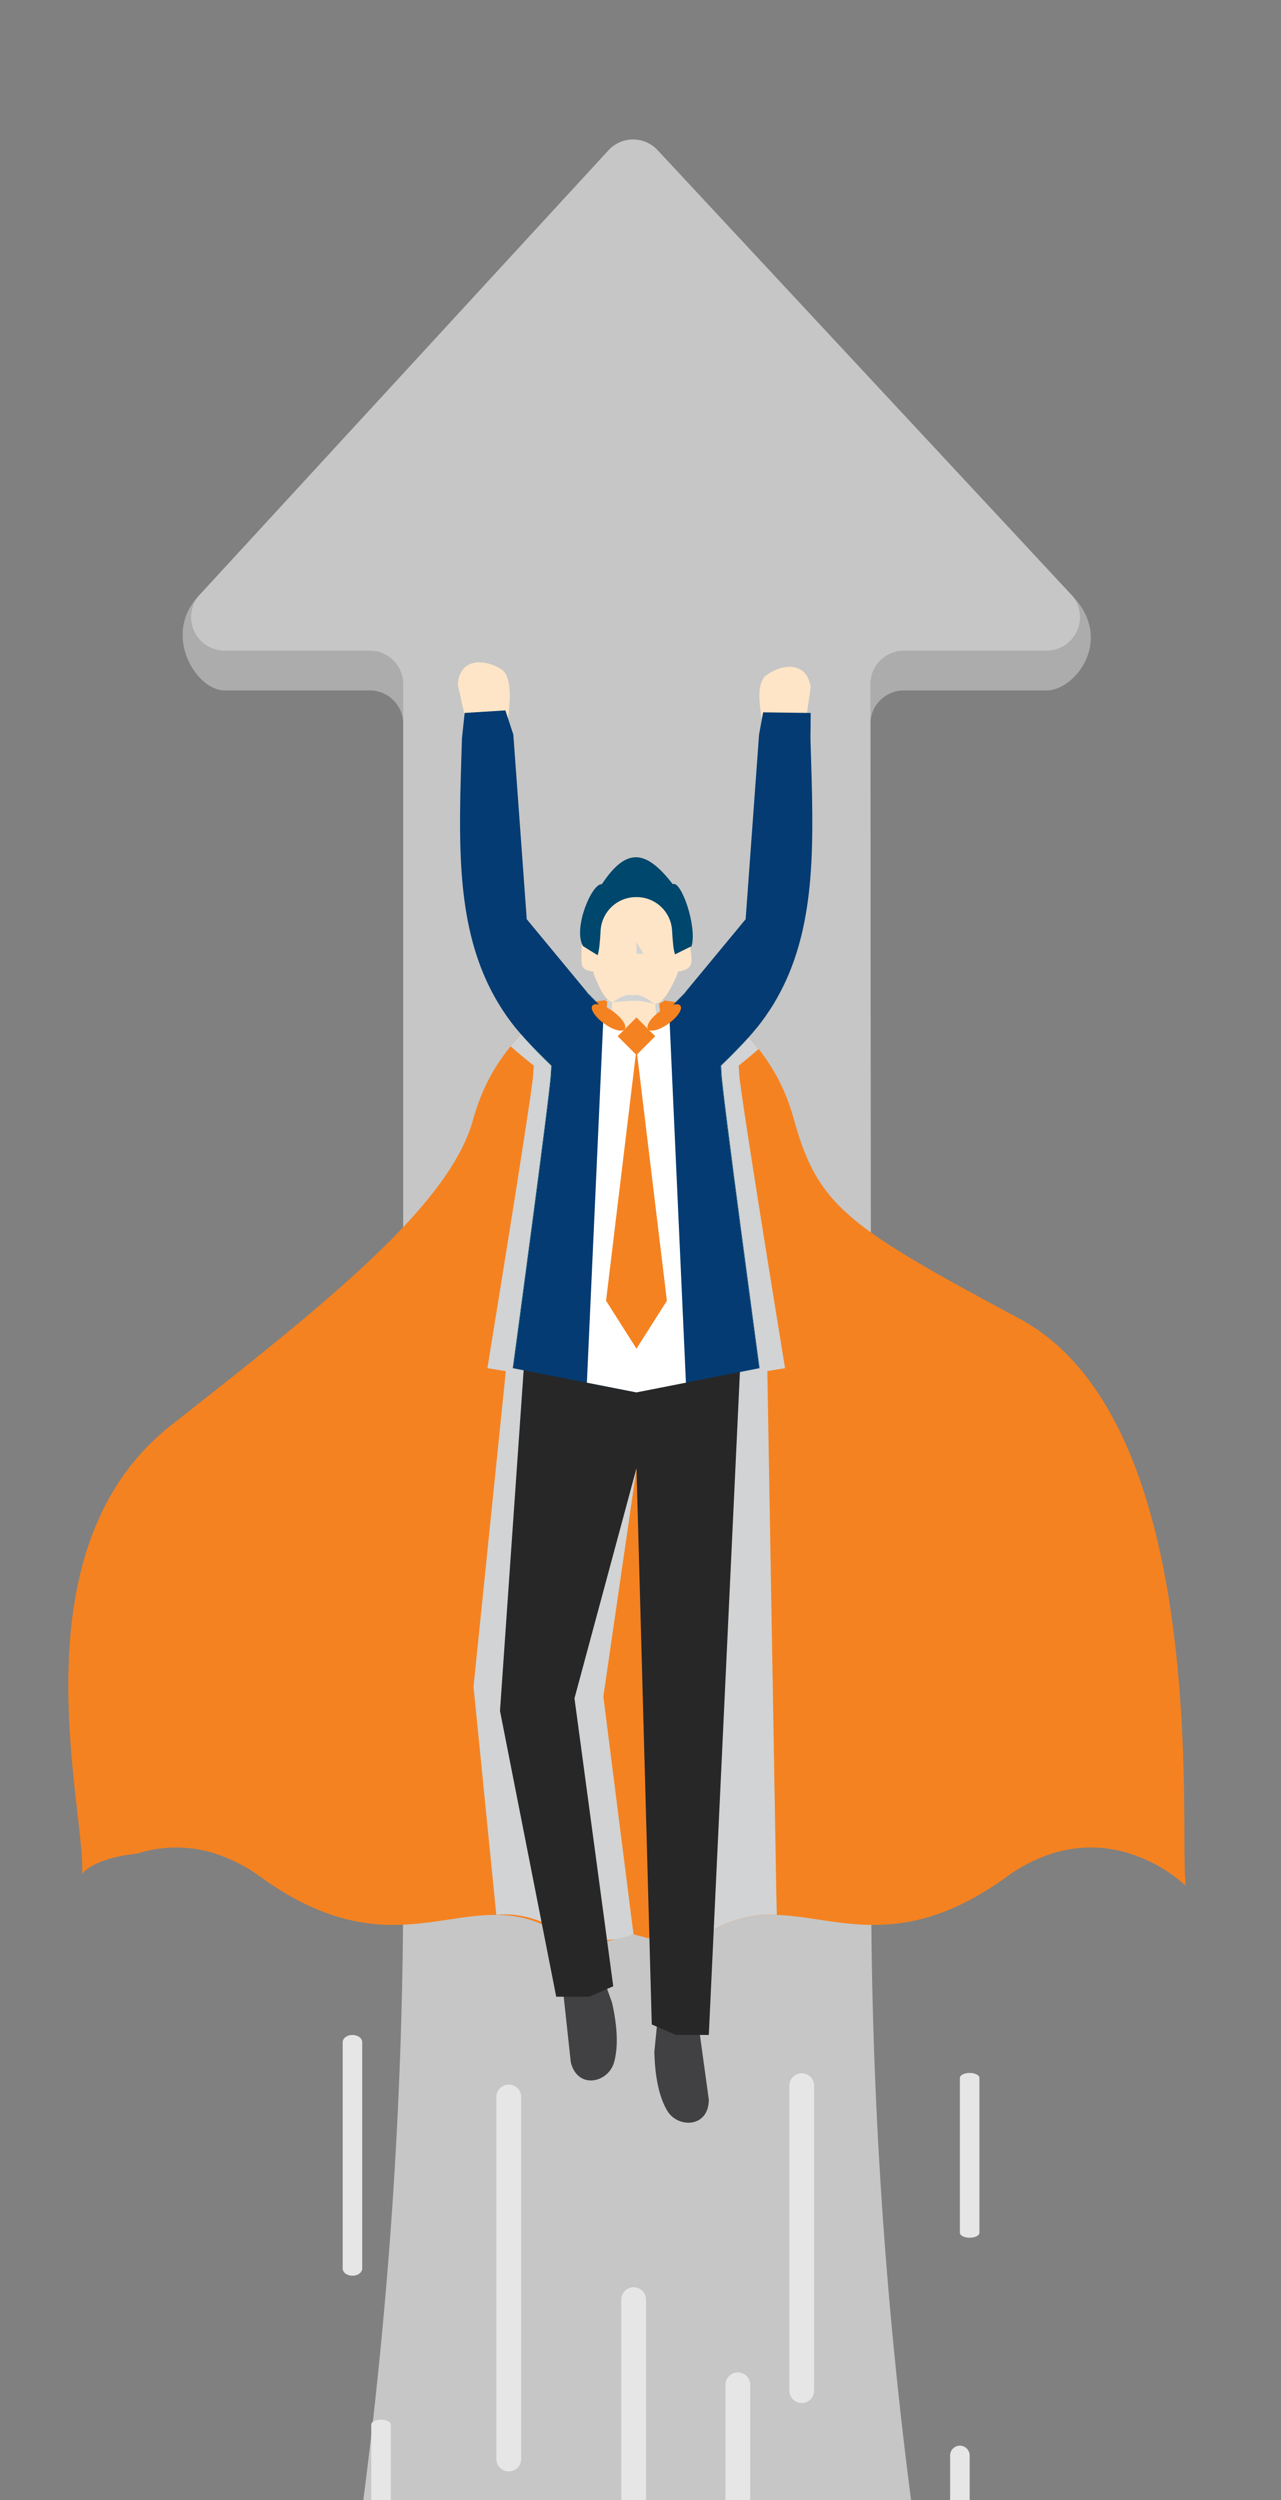
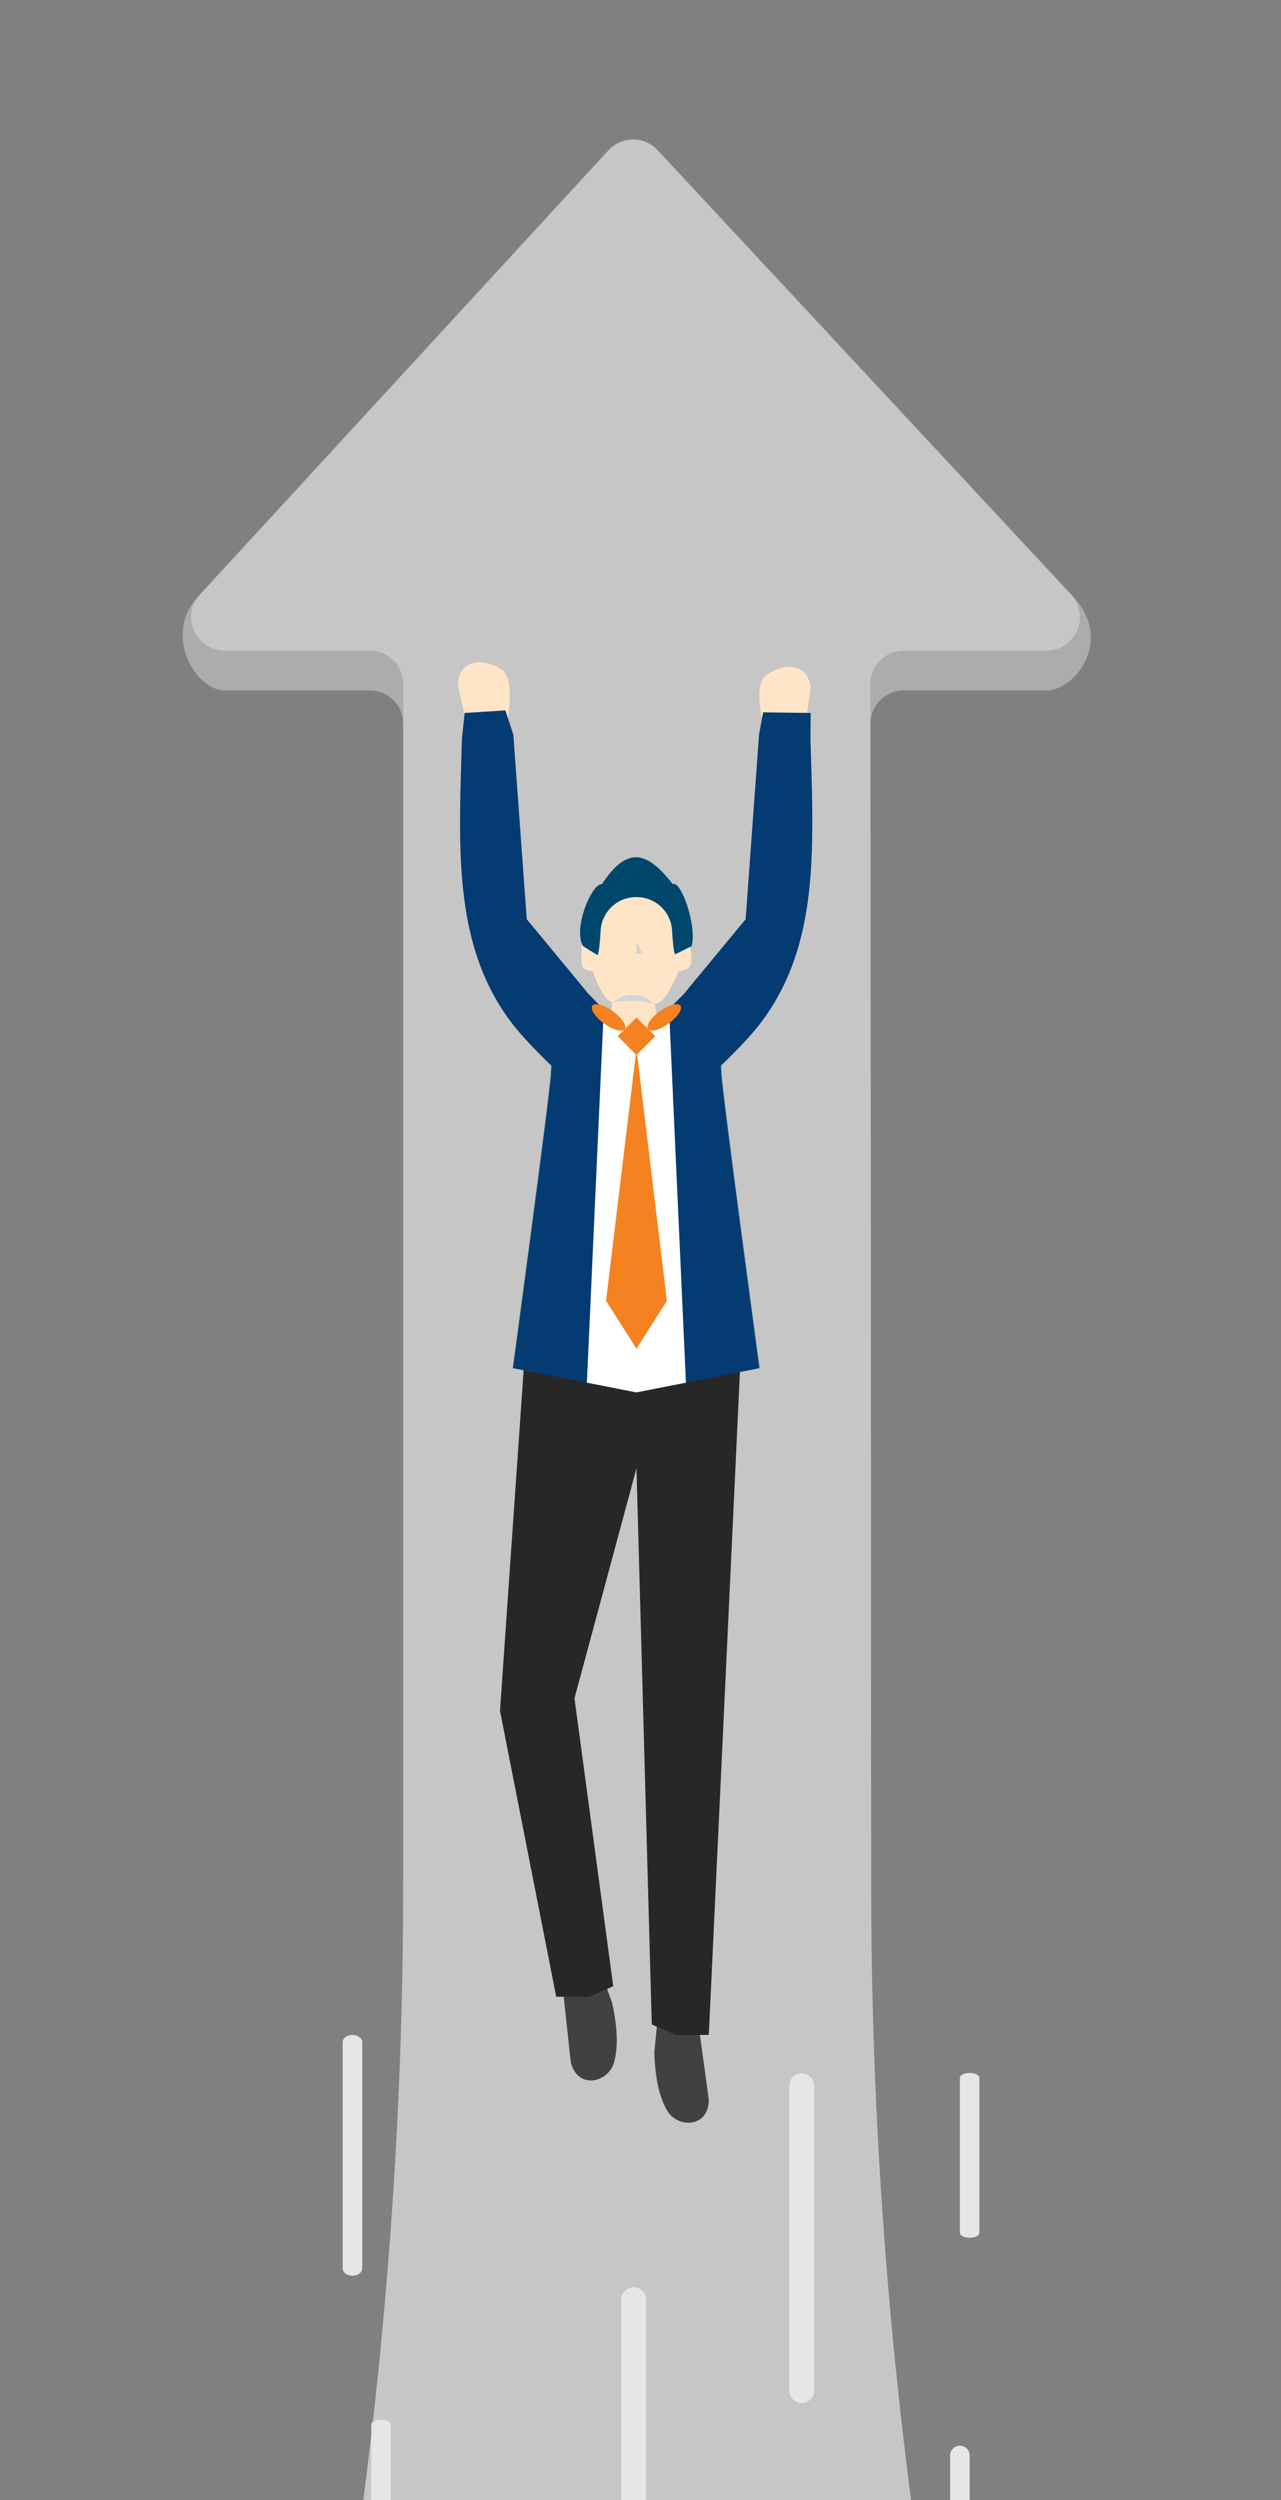
<svg xmlns="http://www.w3.org/2000/svg" xmlns:xlink="http://www.w3.org/1999/xlink" width="384" height="749" viewBox="0 0 384 749">
  <rect x="0" y="0" width="384" height="749" fill="#808080" stroke="none" />
  <defs>
    <linearGradient id="linear-gradient" x1="0.5" x2="0.5" y2="1" gradientUnits="objectBoundingBox">
      <stop offset="0" stop-color="#043b72" />
      <stop offset="1" stop-color="#043b72" />
    </linearGradient>
    <linearGradient id="linear-gradient-2" x1="-110.329" y1="9" x2="-110.202" y2="9" gradientUnits="objectBoundingBox">
      <stop offset="0" stop-color="#fff" />
      <stop offset="1" stop-color="#e6e6e6" />
    </linearGradient>
    <clipPath id="clip-path">
      <rect id="Rectangle_6928" data-name="Rectangle 6928" width="384" height="749" transform="translate(778 4488)" fill="#f6f6f6" opacity="0.4" />
    </clipPath>
    <clipPath id="clip-path-2">
-       <rect id="Rectangle_6943" data-name="Rectangle 6943" width="93.377" height="282.421" fill="none" />
-     </clipPath>
+       </clipPath>
    <clipPath id="clip-path-3">
      <path id="Path_19222" data-name="Path 19222" d="M985.72,615.24l-32.158-2.076-8.755,125.99L961.664,824.8h9.848l7.245-3.135-11.621-86.259,18.585-68.92,4.586,166.626,7.246,3.136h9.848l10.48-223.084Z" transform="translate(-944.807 -613.164)" fill="#272727" />
    </clipPath>
    <clipPath id="clip-path-4">
      <path id="Path_19223" data-name="Path 19223" d="M931.163,416.878l3.474,15.7,10.164,1.443s4.73-18.247-.557-21.646a12.615,12.615,0,0,0-6.6-2.119c-3.341,0-6.152,1.9-6.482,6.619" transform="translate(-931.163 -410.259)" fill="#ffe5c7" />
    </clipPath>
    <clipPath id="clip-path-5">
      <path id="Path_19224" data-name="Path 19224" d="M1030.69,414.3c-5.036,3.761.967,21.631.967,21.631l10.037-2.155,2.359-15.908c-.621-4.4-3.254-6.168-6.336-6.167a12.238,12.238,0,0,0-7.027,2.6" transform="translate(-1028.678 -411.705)" fill="#ffe5c7" />
    </clipPath>
    <clipPath id="clip-path-6">
      <path id="Path_19225" data-name="Path 19225" d="M981.175,517.6,979.9,534.654l15.82.324L993.46,517.6Z" transform="translate(-979.898 -517.598)" fill="#ffe5c7" />
    </clipPath>
    <clipPath id="clip-path-7">
      <path id="Path_19226" data-name="Path 19226" d="M973.081,517.151l14.509,14.667.069-.068-14.44-14.6-.572-.7Z" transform="translate(-972.647 -516.451)" fill="none" />
    </clipPath>
    <linearGradient id="linear-gradient-9" x1="-60.07" y1="71.002" x2="-60.008" y2="71.002" gradientUnits="objectBoundingBox">
      <stop offset="0" stop-color="#87d5f7" />
      <stop offset="1" stop-color="#00476d" />
    </linearGradient>
    <clipPath id="clip-path-8">
      <path id="Path_19227" data-name="Path 19227" d="M1021.782,531.916q-3.681,3.992-7.63,7.759.088,1.2.148,2.572c.295,6.081,11.4,88.056,11.4,88.056l-36.857,7.245.069.009,36.926-7.254s-11.1-81.974-11.394-88.056q-.06-1.376-.148-2.572,3.947-3.772,7.63-7.759,1.744-1.893,3.3-3.844-1.687,1.951-3.441,3.844" transform="translate(-988.839 -528.072)" fill="none" />
    </clipPath>
    <linearGradient id="linear-gradient-10" x1="-24.782" y1="9.868" x2="-24.757" y2="9.868" xlink:href="#linear-gradient-9" />
    <clipPath id="clip-path-9">
      <path id="Path_19228" data-name="Path 19228" d="M933.269,426.556l-.811,7.7c-.217,8.014-.513,14.967-.553,22.567-.187,24,2.011,45.739,16.4,63.8,1.125,1.3,2.267,2.582,3.441,3.844q3.682,3.991,7.63,7.759-.088,1.2-.149,2.572c-.295,6.081-11.395,88.055-11.395,88.055l36.856,7.245,36.857-7.245s-11.1-81.974-11.395-88.055q-.06-1.376-.148-2.572,3.948-3.772,7.63-7.759,1.759-1.893,3.441-3.844c14.4-18.069,16.589-39.8,16.411-63.816-.039-7.591-.334-14.544-.552-22.549l.07-7.7-14.255-.186-1.221,6.665-4.022,55.314-17.8,21.5-.434.7-14.51,14.668-.069-.068-.069.068-14.509-14.668-.434-.7-17.792-21.5-4.022-55.314-2.387-7.249Z" transform="translate(-931.895 -425.786)" fill="url(#linear-gradient)" />
    </clipPath>
    <clipPath id="clip-path-10">
      <path id="Path_19229" data-name="Path 19229" d="M952.852,531.916q3.682,3.992,7.63,7.759-.089,1.2-.148,2.572c-.3,6.081-11.4,88.056-11.4,88.056l36.925,7.254.069-.009L949.076,630.3s11.1-81.974,11.4-88.056q.06-1.376.148-2.572-3.948-3.772-7.63-7.759c-1.174-1.262-2.316-2.543-3.44-3.844q1.553,1.951,3.3,3.844" transform="translate(-948.938 -528.072)" fill="none" />
    </clipPath>
    <linearGradient id="linear-gradient-12" x1="-23.782" y1="9.868" x2="-23.757" y2="9.868" xlink:href="#linear-gradient-9" />
    <clipPath id="clip-path-11">
      <path id="Path_19230" data-name="Path 19230" d="M1003.279,517.151l-14.44,14.6.069.068,14.51-14.667.434-.7Z" transform="translate(-988.839 -516.451)" fill="none" />
    </clipPath>
    <linearGradient id="linear-gradient-13" x1="-61.069" y1="71.002" x2="-61.008" y2="71.002" xlink:href="#linear-gradient-9" />
    <clipPath id="clip-path-12">
      <path id="Path_19232" data-name="Path 19232" d="M979.116,485.647c-.424,1.364-.817,2.641-1.176,3.848l-.437.095-.067,1.617a84.219,84.219,0,0,0-2.3,9.57c-1.16-.2-2.586-.567-3.931-.843.043,6.576-.985,7.539,3.536,8.331.016.211.035.422.055.634,4.462,11.22,5.724,8.538,12.036,8.092,6.323.7,7.794,3.985,13.122-8.092.021-.212.039-.423.056-.634,4.521-.792,4.667-2.039,3.535-8.331-1.344.276-2.769.646-3.93.843a84.213,84.213,0,0,0-2.3-9.57l-.067-1.617-.436-.095c-.36-1.207-.751-2.485-1.175-3.848l-6.873-2.2Z" transform="translate(-971.136 -483.451)" fill="none" />
    </clipPath>
    <clipPath id="clip-path-13">
      <path id="Path_19233" data-name="Path 19233" d="M977.223,481.322c-2.983-.355-8.738,13.273-5.634,18.559l4.351,2.7c.462-1.042.741-4.1.908-7.285a10.648,10.648,0,0,1,10.434-10.113l.281,0a10.613,10.613,0,0,1,10.714,10.036c.167,3.122.445,6.1.9,7.118l4.941-2.455c1.738-5.849-3.17-19.892-5.635-18.559-4.116-5.34-7.643-8.077-11.056-8.077-3.359,0-6.608,2.65-10.2,8.077" transform="translate(-970.696 -473.245)" fill="none" />
    </clipPath>
    <linearGradient id="linear-gradient-14" x1="-24.024" y1="38.552" x2="-23.999" y2="38.552" xlink:href="#linear-gradient-9" />
    <clipPath id="clip-path-14">
      <rect id="Rectangle_6958" data-name="Rectangle 6958" width="2.086" height="3.486" fill="none" />
    </clipPath>
    <clipPath id="clip-path-15">
      <rect id="Rectangle_6959" data-name="Rectangle 6959" width="12.556" height="2.791" fill="none" />
    </clipPath>
    <clipPath id="clip-path-16">
-       <path id="Path_19239" data-name="Path 19239" d="M931.257,843.672V952.139a3.717,3.717,0,1,0,7.434,0V843.672a3.717,3.717,0,1,0-7.434,0" transform="translate(-931.257 -839.955)" fill="url(#linear-gradient-2)" />
-     </clipPath>
+       </clipPath>
    <clipPath id="clip-path-17">
      <path id="Path_19240" data-name="Path 19240" d="M981.613,925.353v170.625a3.717,3.717,0,0,0,7.435,0V925.353a3.717,3.717,0,0,0-7.435,0" transform="translate(-981.613 -921.636)" fill="url(#linear-gradient-2)" />
    </clipPath>
    <clipPath id="clip-path-18">
      <path id="Path_19241" data-name="Path 19241" d="M1049.38,839.135v91.347a3.717,3.717,0,1,0,7.434,0V839.135a3.717,3.717,0,1,0-7.434,0" transform="translate(-1049.38 -835.417)" fill="url(#linear-gradient-2)" />
    </clipPath>
    <clipPath id="clip-path-19">
-       <path id="Path_19242" data-name="Path 19242" d="M1028.392,1049.575v119.6a3.717,3.717,0,1,0,7.435,0v-119.6a3.717,3.717,0,0,0-7.435,0" transform="translate(-1028.392 -1045.858)" fill="url(#linear-gradient-2)" />
-     </clipPath>
+       </clipPath>
    <clipPath id="clip-path-20">
      <path id="Path_19243" data-name="Path 19243" d="M1114.219,988.41v91.348a2.928,2.928,0,1,0,5.856,0V988.41a2.928,2.928,0,1,0-5.856,0" transform="translate(-1114.219 -985.482)" fill="none" />
    </clipPath>
    <linearGradient id="linear-gradient-19" x1="-141.433" y1="5.414" x2="-141.306" y2="5.414" xlink:href="#linear-gradient-2" />
    <clipPath id="clip-path-21">
      <path id="Path_19244" data-name="Path 19244" d="M880.809,976.475v46.392c0,.821,1.311,1.486,2.928,1.486s2.929-.665,2.929-1.486V976.475c0-.821-1.311-1.487-2.929-1.487s-2.928.666-2.928,1.487" transform="translate(-880.809 -974.988)" fill="url(#linear-gradient-2)" />
    </clipPath>
    <clipPath id="clip-path-22">
      <path id="Path_19245" data-name="Path 19245" d="M861.41,1084.519v46.393c0,.821,1.311,1.486,2.928,1.486s2.928-.665,2.928-1.486v-46.393c0-.82-1.311-1.486-2.928-1.486s-2.928.666-2.928,1.486" transform="translate(-861.41 -1083.033)" fill="none" />
    </clipPath>
    <linearGradient id="linear-gradient-21" x1="-109.357" y1="9.191" x2="-109.23" y2="9.191" xlink:href="#linear-gradient-2" />
    <clipPath id="clip-path-23">
      <path id="Path_19246" data-name="Path 19246" d="M1118.157,836.768V883.16c0,.822,1.311,1.487,2.929,1.487s2.929-.665,2.929-1.487V836.768c0-.821-1.312-1.487-2.929-1.487s-2.929.666-2.929,1.487" transform="translate(-1118.157 -835.281)" fill="url(#linear-gradient-2)" />
    </clipPath>
    <clipPath id="clip-path-24">
      <path id="Path_19247" data-name="Path 19247" d="M869.287,822.138V889.93c0,1.2,1.312,2.173,2.929,2.173s2.929-.973,2.929-2.173V822.138c0-1.2-1.311-2.173-2.929-2.173s-2.929.974-2.929,2.173" transform="translate(-869.287 -819.965)" fill="url(#linear-gradient-2)" />
    </clipPath>
  </defs>
  <g id="education" transform="translate(-778 -4488)" clip-path="url(#clip-path)">
    <g id="Group_44540" data-name="Group 44540" transform="translate(393.61 4429.764)">
      <g id="Group_44564" data-name="Group 44564" transform="translate(405.048 100.036)" opacity="0.55">
        <path id="Path_19216" data-name="Path 19216" d="M1064.787,1148.154a1430.656,1430.656,0,0,1-71.931-447.934l-.228-359.436a10.023,10.023,0,0,1,10.022-10.022h42.763c8.758,0,20.6-15.509,7.335-28.776L928.822,168.911a10.022,10.022,0,0,0-14.709.043L791.651,302.028c-11.613,11.613-1.355,28.732,7.375,28.732h43.527a10.022,10.022,0,0,1,10.022,10.022V700.219a1430.664,1430.664,0,0,1-71.931,447.934l-33.28,89.023h350.7Z" transform="translate(-752.364 -165.719)" fill="#cfcfcf" />
        <path id="Path_19217" data-name="Path 19217" d="M1064.787,1136.23A1430.656,1430.656,0,0,1,992.856,688.3l-.228-359.436a10.023,10.023,0,0,1,10.022-10.022h42.763a10.022,10.022,0,0,0,7.335-16.852L928.822,168.911a10.022,10.022,0,0,0-14.709.043L791.651,302.028a10.022,10.022,0,0,0,7.375,16.808h43.527a10.022,10.022,0,0,1,10.022,10.022V688.3a1430.664,1430.664,0,0,1-71.931,447.934l-33.28,100.947h350.7Z" transform="translate(-752.364 -165.719)" fill="#fff" />
      </g>
      <g id="Group_44565" data-name="Group 44565" transform="translate(404.87 256.657)">
        <g id="Group_44563" data-name="Group 44563" transform="translate(0 100.391)">
          <path id="Path_19218" data-name="Path 19218" d="M976.259,832.608l-11.793.177,3,27.647c2.042,8.233,11.2,6.184,12.954.042,1.128-3.96,1.265-9.671-.591-17.9Z" transform="translate(-816.838 -541.414)" fill="#414042" />
          <path id="Path_19219" data-name="Path 19219" d="M995.763,847.638l11.486-2.683,3.786,27.55c.011,8.482-9.374,8.713-12.558,3.177-2.052-3.57-3.569-9.078-3.761-17.514Z" transform="translate(-819.041 -542.313)" fill="#414042" />
-           <path id="Path_19220" data-name="Path 19220" d="M1140.132,784.6a45.11,45.11,0,0,0-16.708-9.576,38.238,38.238,0,0,0-23.046-.089,48.133,48.133,0,0,0-13.977,7.135c-45.836,33.033-65.639-5.27-95.438,21.57,0,0-6.19-1.763-16.293-4.438-10.1,2.675-16.286,4.438-16.286,4.438-29.808-26.84-49.6,11.463-95.448-21.57a48.232,48.232,0,0,0-13.977-7.135,38.207,38.207,0,0,0-23.037.089c-7.718.854-13.515,2.752-16.541,6.025l-.009.011c1.094-19.818-20.868-96.94,26.649-134.319,45.759-36,83.347-65.576,90.543-91.518,2.671-9.653,7.433-19.407,18.158-29.36.759-.7,1.547-1.408,2.375-2.118a.462.462,0,0,1,.07-.055,16.257,16.257,0,0,1,1.6-1.032,143.533,143.533,0,0,1,25.915-4.116,143.512,143.512,0,0,1,25.9,4.116,16.279,16.279,0,0,1,1.6,1.032.366.366,0,0,1,.068.055c.828.71,1.617,1.42,2.376,2.118,10.734,9.954,15.5,19.707,18.167,29.36,7.186,25.942,16.226,32.026,67.54,59.548,55.637,29.841,48.549,146.471,49.643,166.289v.011c.128,2.275.158,3.529.158,3.529" transform="translate(-805.241 -518.538)" fill="#f58220" />
          <g id="Group_44482" data-name="Group 44482" transform="translate(121.474 0.002)" style="mix-blend-mode: multiply;isolation: isolate">
            <g id="Group_44481" data-name="Group 44481">
              <g id="Group_44480" data-name="Group 44480" clip-path="url(#clip-path-2)">
-                 <path id="Path_19221" data-name="Path 19221" d="M1027.007,786.494l-2.681-156.022,5.309-.865s-13.384-81.973-13.741-88.054q-.072-1.375-.179-2.573c2.051-1.624,4.041-3.288,6-4.973a70.669,70.669,0,0,0-7.55-8.145c-.759-.7-1.548-1.41-2.376-2.12a.4.4,0,0,0-.069-.056,16.392,16.392,0,0,0-1.6-1.032c-1.461-.381-5.671-1.425-11.226-2.385l-2.017,1.691a18.059,18.059,0,0,0-3.323,1.571c-.4.242-.783.491-1.141.742L992.06,522l.034-.026-.224-1.549c.569-.3,1.133-.631,1.684-.976-2.956-.4-6.112-.731-9.335-.911-2.954.166-5.856.458-8.6.811.236.156.473.309.714.457l-.111,1.329.026.023-.185,2.052a17.368,17.368,0,0,0-3-1.331l-2.186-1.833c-6.215,1.016-11,2.2-12.574,2.609a16.464,16.464,0,0,0-1.6,1.032.474.474,0,0,0-.07.056c-.827.71-1.616,1.42-2.375,2.12a71.884,71.884,0,0,0-6.888,7.313c2.265,1.972,4.571,3.916,6.956,5.8q-.107,1.2-.179,2.573c-.356,6.081-13.74,88.054-13.74,88.054l5.522.9-9.677,94.5,6.83,68.376c16.362-1.639,23.536,12.376,41.124,5.813l-9.037-71.187,9.956-68.42,10.564,77.991,8.356,63.134a34.307,34.307,0,0,1,23.123-7.305Z" transform="translate(-936.257 -518.54)" fill="#d1d3d4" />
-               </g>
+                 </g>
            </g>
          </g>
        </g>
        <g id="Group_44558" data-name="Group 44558" transform="translate(116.75 0)">
          <g id="Group_44486" data-name="Group 44486" transform="translate(12.65 188.126)">
            <g id="Group_44485" data-name="Group 44485" clip-path="url(#clip-path-3)">
              <rect id="Rectangle_6945" data-name="Rectangle 6945" width="73.072" height="223.084" fill="#272727" />
            </g>
          </g>
          <g id="Group_44488" data-name="Group 44488">
            <g id="Group_44487" data-name="Group 44487" clip-path="url(#clip-path-4)">
              <rect id="Rectangle_6946" data-name="Rectangle 6946" width="25.635" height="20.862" transform="matrix(0.11, -0.994, 0.994, 0.11, -2.589, 23.48)" fill="#ffe5c7" />
            </g>
          </g>
          <g id="Group_44490" data-name="Group 44490" transform="translate(90.412 1.341)">
            <g id="Group_44489" data-name="Group 44489" clip-path="url(#clip-path-5)">
              <rect id="Rectangle_6947" data-name="Rectangle 6947" width="22.446" height="27.138" transform="translate(-7.298 0.778) rotate(-10.329)" fill="#ffe5c7" />
            </g>
          </g>
          <g id="Group_44492" data-name="Group 44492" transform="translate(45.185 99.521)">
            <g id="Group_44491" data-name="Group 44491" clip-path="url(#clip-path-6)">
              <rect id="Rectangle_6948" data-name="Rectangle 6948" width="15.82" height="17.38" transform="translate(0)" fill="#ffe5c7" />
            </g>
          </g>
          <g id="Group_44494" data-name="Group 44494" transform="translate(38.462 98.457)">
            <g id="Group_44493" data-name="Group 44493" clip-path="url(#clip-path-7)">
              <rect id="Rectangle_6949" data-name="Rectangle 6949" width="15.013" height="15.368" fill="url(#linear-gradient-9)" />
            </g>
          </g>
          <g id="Group_44496" data-name="Group 44496" transform="translate(53.475 109.232)">
            <g id="Group_44495" data-name="Group 44495" clip-path="url(#clip-path-8)">
              <rect id="Rectangle_6950" data-name="Rectangle 6950" width="36.995" height="109.484" fill="url(#linear-gradient-10)" />
            </g>
          </g>
          <g id="Group_44498" data-name="Group 44498" transform="translate(0.678 14.396)">
            <g id="Group_44497" data-name="Group 44497" clip-path="url(#clip-path-9)">
              <rect id="Rectangle_6951" data-name="Rectangle 6951" width="105.946" height="204.311" transform="translate(-0.177 0)" fill="url(#linear-gradient)" />
            </g>
          </g>
          <g id="Group_44500" data-name="Group 44500" transform="translate(16.481 109.232)">
            <g id="Group_44499" data-name="Group 44499" clip-path="url(#clip-path-10)">
              <rect id="Rectangle_6952" data-name="Rectangle 6952" width="36.995" height="109.484" transform="translate(0)" fill="url(#linear-gradient-12)" />
            </g>
          </g>
          <g id="Group_44502" data-name="Group 44502" transform="translate(53.475 98.457)">
            <g id="Group_44501" data-name="Group 44501" clip-path="url(#clip-path-11)">
              <rect id="Rectangle_6953" data-name="Rectangle 6953" width="15.013" height="15.368" transform="translate(0)" fill="url(#linear-gradient-13)" />
            </g>
          </g>
        </g>
        <g id="Group_44562" data-name="Group 44562" transform="translate(155.451 103.935)">
          <path id="Path_19231" data-name="Path 19231" d="M987.75,532.249l-9.786-9.891L972.9,634.224l14.846,2.917,14.845-2.917-5.061-111.866Z" transform="translate(-972.904 -522.358)" fill="#fff" />
        </g>
        <g id="Group_44559" data-name="Group 44559" transform="translate(153.405 58.398)">
          <g id="Group_44506" data-name="Group 44506" transform="translate(0.407 9.463)">
            <g id="Group_44505" data-name="Group 44505" clip-path="url(#clip-path-12)">
              <rect id="Rectangle_6955" data-name="Rectangle 6955" width="34.457" height="37.525" transform="translate(-0.913 0)" fill="#ffe5c7" />
            </g>
          </g>
          <g id="Group_44508" data-name="Group 44508">
            <g id="Group_44507" data-name="Group 44507" clip-path="url(#clip-path-13)">
              <rect id="Rectangle_6956" data-name="Rectangle 6956" width="37.37" height="29.342" transform="translate(-2.212 -0.001)" fill="url(#linear-gradient-14)" />
            </g>
          </g>
        </g>
        <g id="Group_44561" data-name="Group 44561" transform="translate(156.905 83.826)">
          <rect id="Rectangle_6957" data-name="Rectangle 6957" width="7.96" height="7.96" transform="translate(7.78 28.188) rotate(-45)" fill="#f58220" />
          <path id="Path_19234" data-name="Path 19234" d="M987.351,631.826l9.12-14.356-9.12-75.453-9.12,75.453Z" transform="translate(-973.942 -510.032)" fill="#f58220" />
          <path id="Path_19235" data-name="Path 19235" d="M996.183,523.757c-2.68,1.937-4.259,4.33-3.527,5.342s3.5.263,6.178-1.676,4.259-4.33,3.526-5.342-3.5-.261-6.178,1.676" transform="translate(-975.783 -503.031)" fill="#f58220" />
          <path id="Path_19236" data-name="Path 19236" d="M980.828,523.757c2.68,1.937,4.259,4.33,3.527,5.342s-3.5.263-6.178-1.676-4.259-4.33-3.526-5.342,3.5-.261,6.177,1.676" transform="translate(-974.472 -503.031)" fill="#f58220" />
          <g id="Group_44511" data-name="Group 44511" transform="translate(13.409)" style="mix-blend-mode: multiply;isolation: isolate">
            <g id="Group_44510" data-name="Group 44510">
              <g id="Group_44509" data-name="Group 44509" clip-path="url(#clip-path-14)">
                <path id="Path_19237" data-name="Path 19237" d="M991.02,504.153l-2.085-3.482v3.482Z" transform="translate(-988.934 -500.67)" fill="#d1d3d4" />
              </g>
            </g>
          </g>
          <g id="Group_44514" data-name="Group 44514" transform="translate(6.294 15.808)" style="mix-blend-mode: multiply;isolation: isolate">
            <g id="Group_44513" data-name="Group 44513">
              <g id="Group_44512" data-name="Group 44512" clip-path="url(#clip-path-15)">
                <path id="Path_19238" data-name="Path 19238" d="M987.235,517.836c-1.582-.453-3.812.505-5.975,2.1,5.575-.548,8.2-.826,12.555.573-2.307-1.931-4.814-3.176-6.58-2.67" transform="translate(-981.26 -517.721)" fill="#d1d3d4" />
              </g>
            </g>
          </g>
        </g>
        <g id="Group_44560" data-name="Group 44560" transform="translate(76.389 411.209)">
          <g id="Group_44518" data-name="Group 44518" transform="translate(51.926 14.861)">
            <g id="Group_44517" data-name="Group 44517" clip-path="url(#clip-path-16)">
              <rect id="Rectangle_6961" data-name="Rectangle 6961" width="7.434" height="115.901" transform="translate(0 0)" fill="url(#linear-gradient-2)" />
            </g>
          </g>
          <g id="Group_44520" data-name="Group 44520" transform="translate(89.362 75.585)">
            <g id="Group_44519" data-name="Group 44519" clip-path="url(#clip-path-17)">
              <rect id="Rectangle_6962" data-name="Rectangle 6962" width="7.435" height="178.059" transform="translate(0 0)" fill="url(#linear-gradient-2)" />
            </g>
          </g>
          <g id="Group_44522" data-name="Group 44522" transform="translate(139.741 11.487)">
            <g id="Group_44521" data-name="Group 44521" clip-path="url(#clip-path-18)">
              <rect id="Rectangle_6963" data-name="Rectangle 6963" width="7.434" height="98.783" fill="url(#linear-gradient-2)" />
            </g>
          </g>
          <g id="Group_44524" data-name="Group 44524" transform="translate(120.59 101.097)">
            <g id="Group_44523" data-name="Group 44523" clip-path="url(#clip-path-19)">
              <rect id="Rectangle_6964" data-name="Rectangle 6964" width="7.435" height="127.036" transform="translate(0 0)" fill="url(#linear-gradient-2)" />
            </g>
          </g>
          <g id="Group_44526" data-name="Group 44526" transform="translate(187.944 123.049)">
            <g id="Group_44525" data-name="Group 44525" clip-path="url(#clip-path-20)">
              <rect id="Rectangle_6965" data-name="Rectangle 6965" width="5.857" height="97.204" transform="translate(0 0)" fill="url(#linear-gradient-19)" />
            </g>
          </g>
          <g id="Group_44528" data-name="Group 44528" transform="translate(14.422 115.247)">
            <g id="Group_44527" data-name="Group 44527" clip-path="url(#clip-path-21)">
              <rect id="Rectangle_6966" data-name="Rectangle 6966" width="5.857" height="49.366" transform="translate(0 0)" fill="url(#linear-gradient-2)" />
            </g>
          </g>
          <g id="Group_44530" data-name="Group 44530" transform="translate(0 195.571)">
            <g id="Group_44529" data-name="Group 44529" clip-path="url(#clip-path-22)">
              <rect id="Rectangle_6967" data-name="Rectangle 6967" width="5.856" height="49.365" transform="translate(0 0)" fill="url(#linear-gradient-21)" />
            </g>
          </g>
          <g id="Group_44532" data-name="Group 44532" transform="translate(190.872 11.385)">
            <g id="Group_44531" data-name="Group 44531" clip-path="url(#clip-path-23)">
              <rect id="Rectangle_6968" data-name="Rectangle 6968" width="5.857" height="49.366" transform="translate(0 0)" fill="url(#linear-gradient-2)" />
            </g>
          </g>
          <g id="Group_44534" data-name="Group 44534" transform="translate(5.856)">
            <g id="Group_44533" data-name="Group 44533" clip-path="url(#clip-path-24)">
              <rect id="Rectangle_6969" data-name="Rectangle 6969" width="5.857" height="72.138" transform="translate(0 0)" fill="url(#linear-gradient-2)" />
            </g>
          </g>
        </g>
      </g>
    </g>
  </g>
</svg>